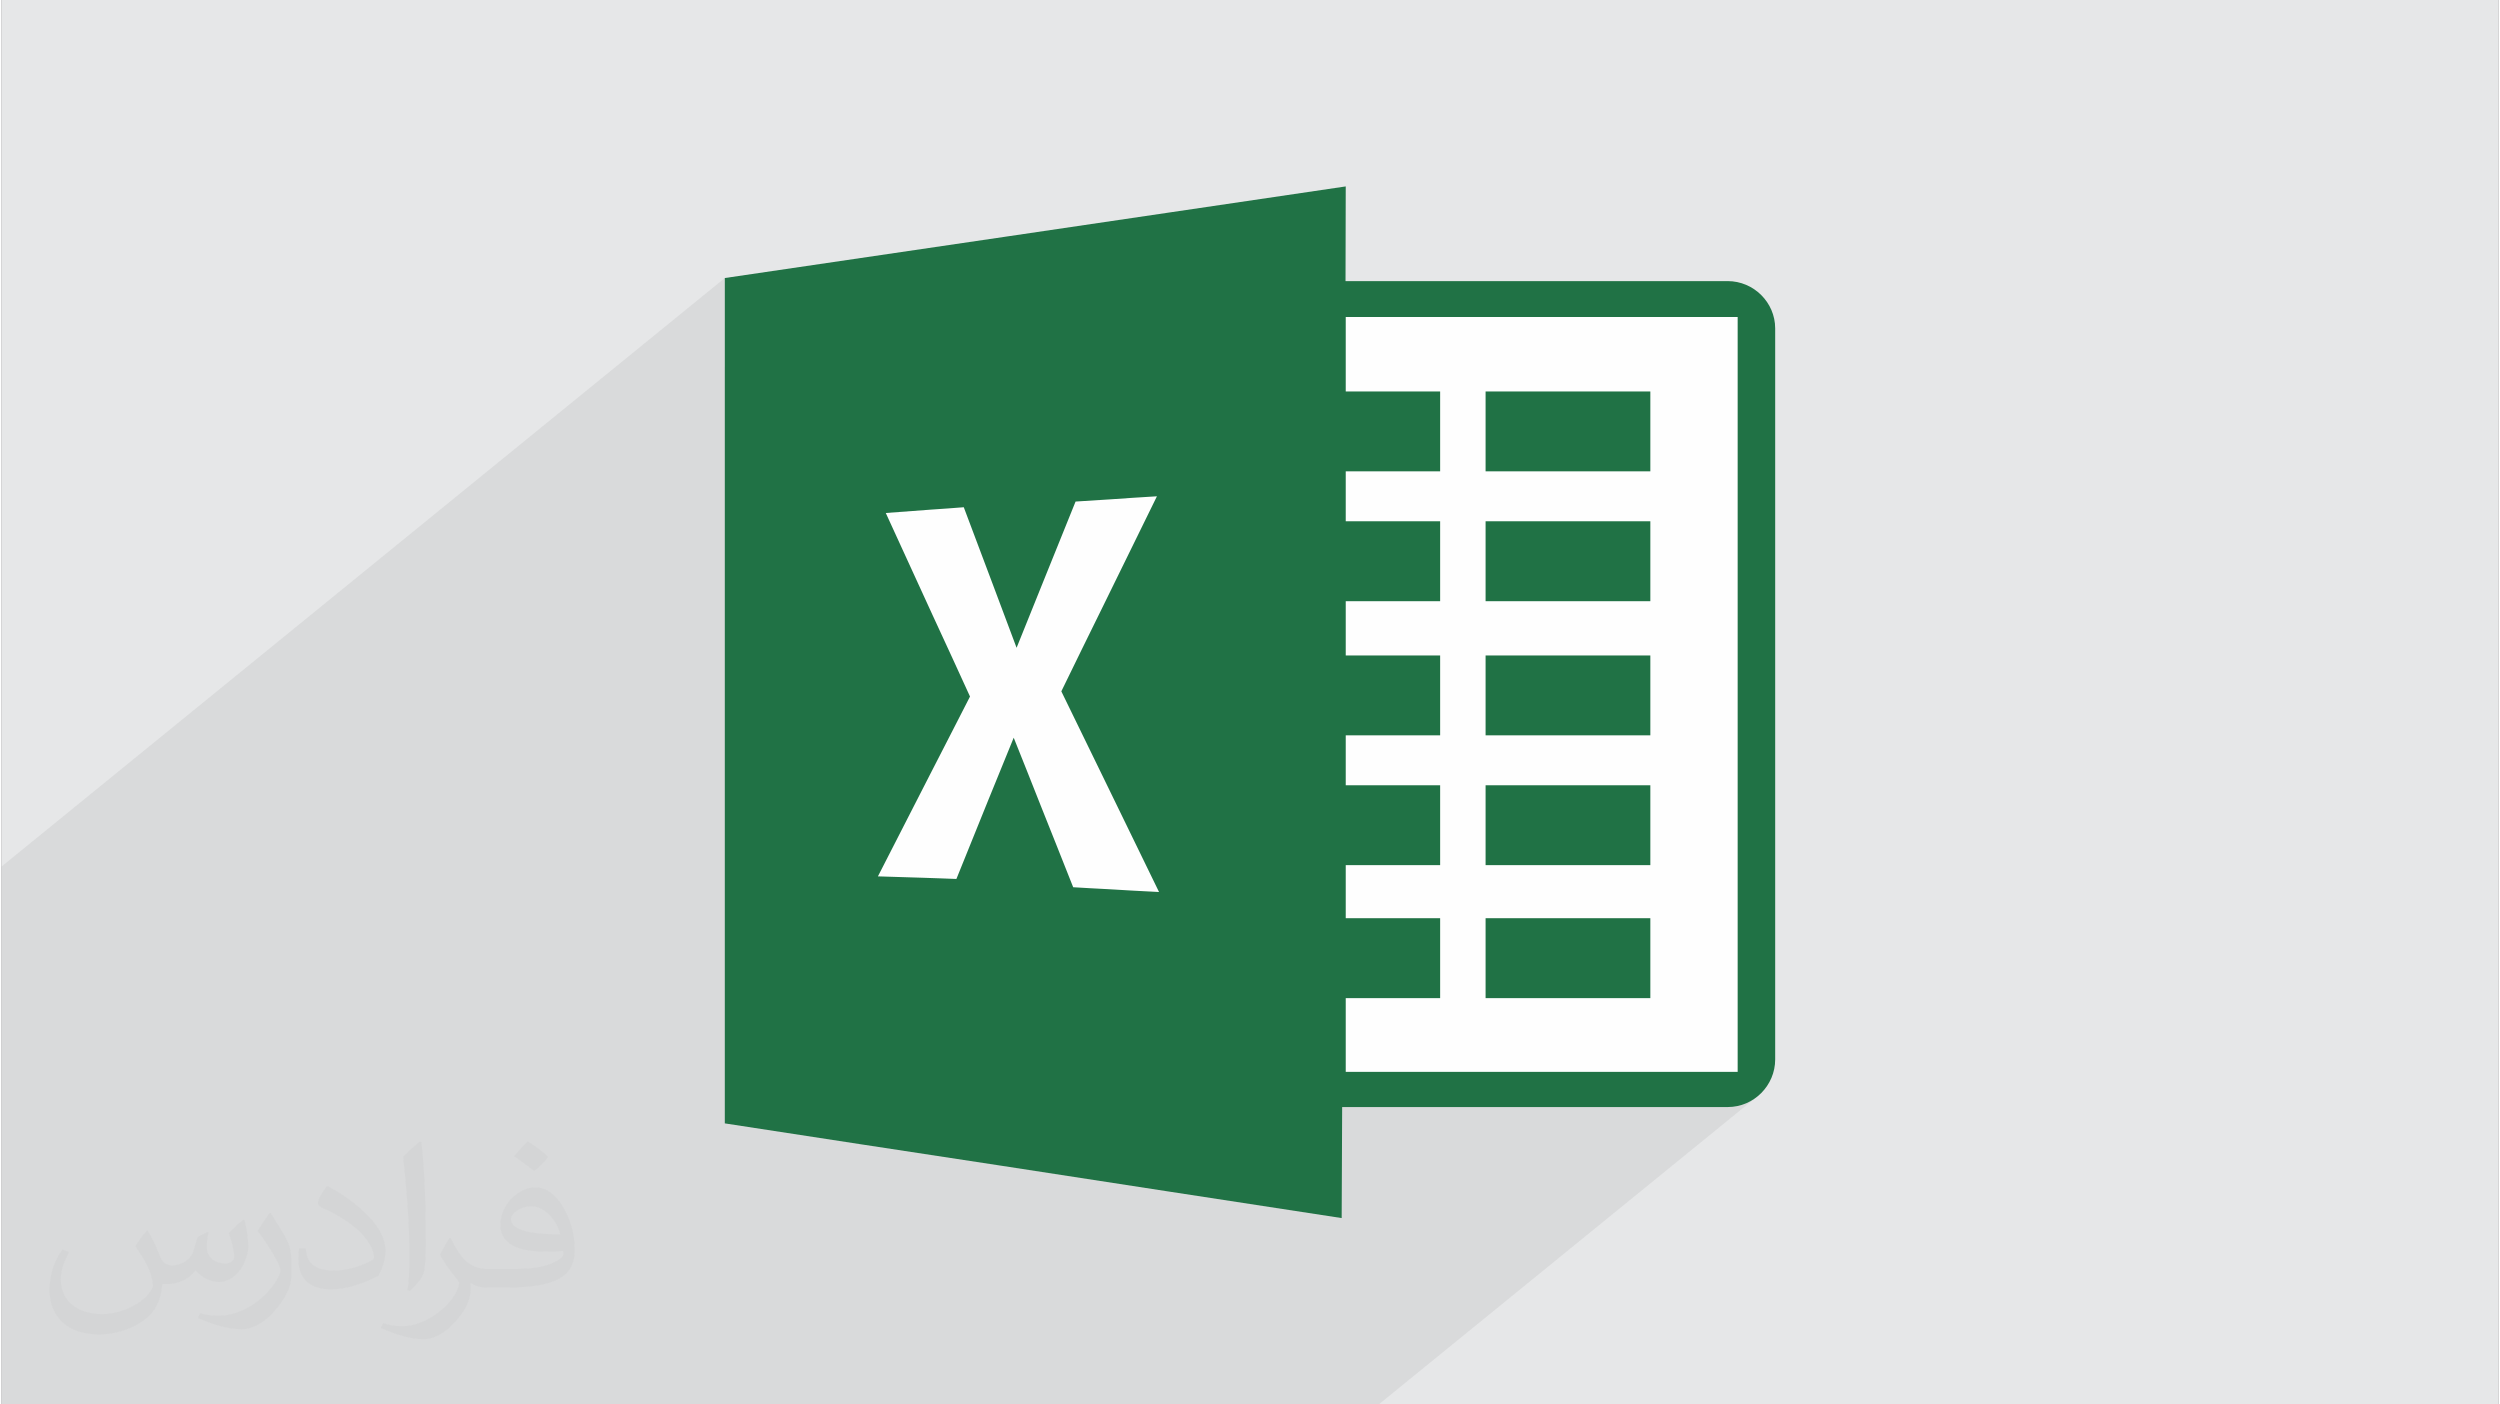
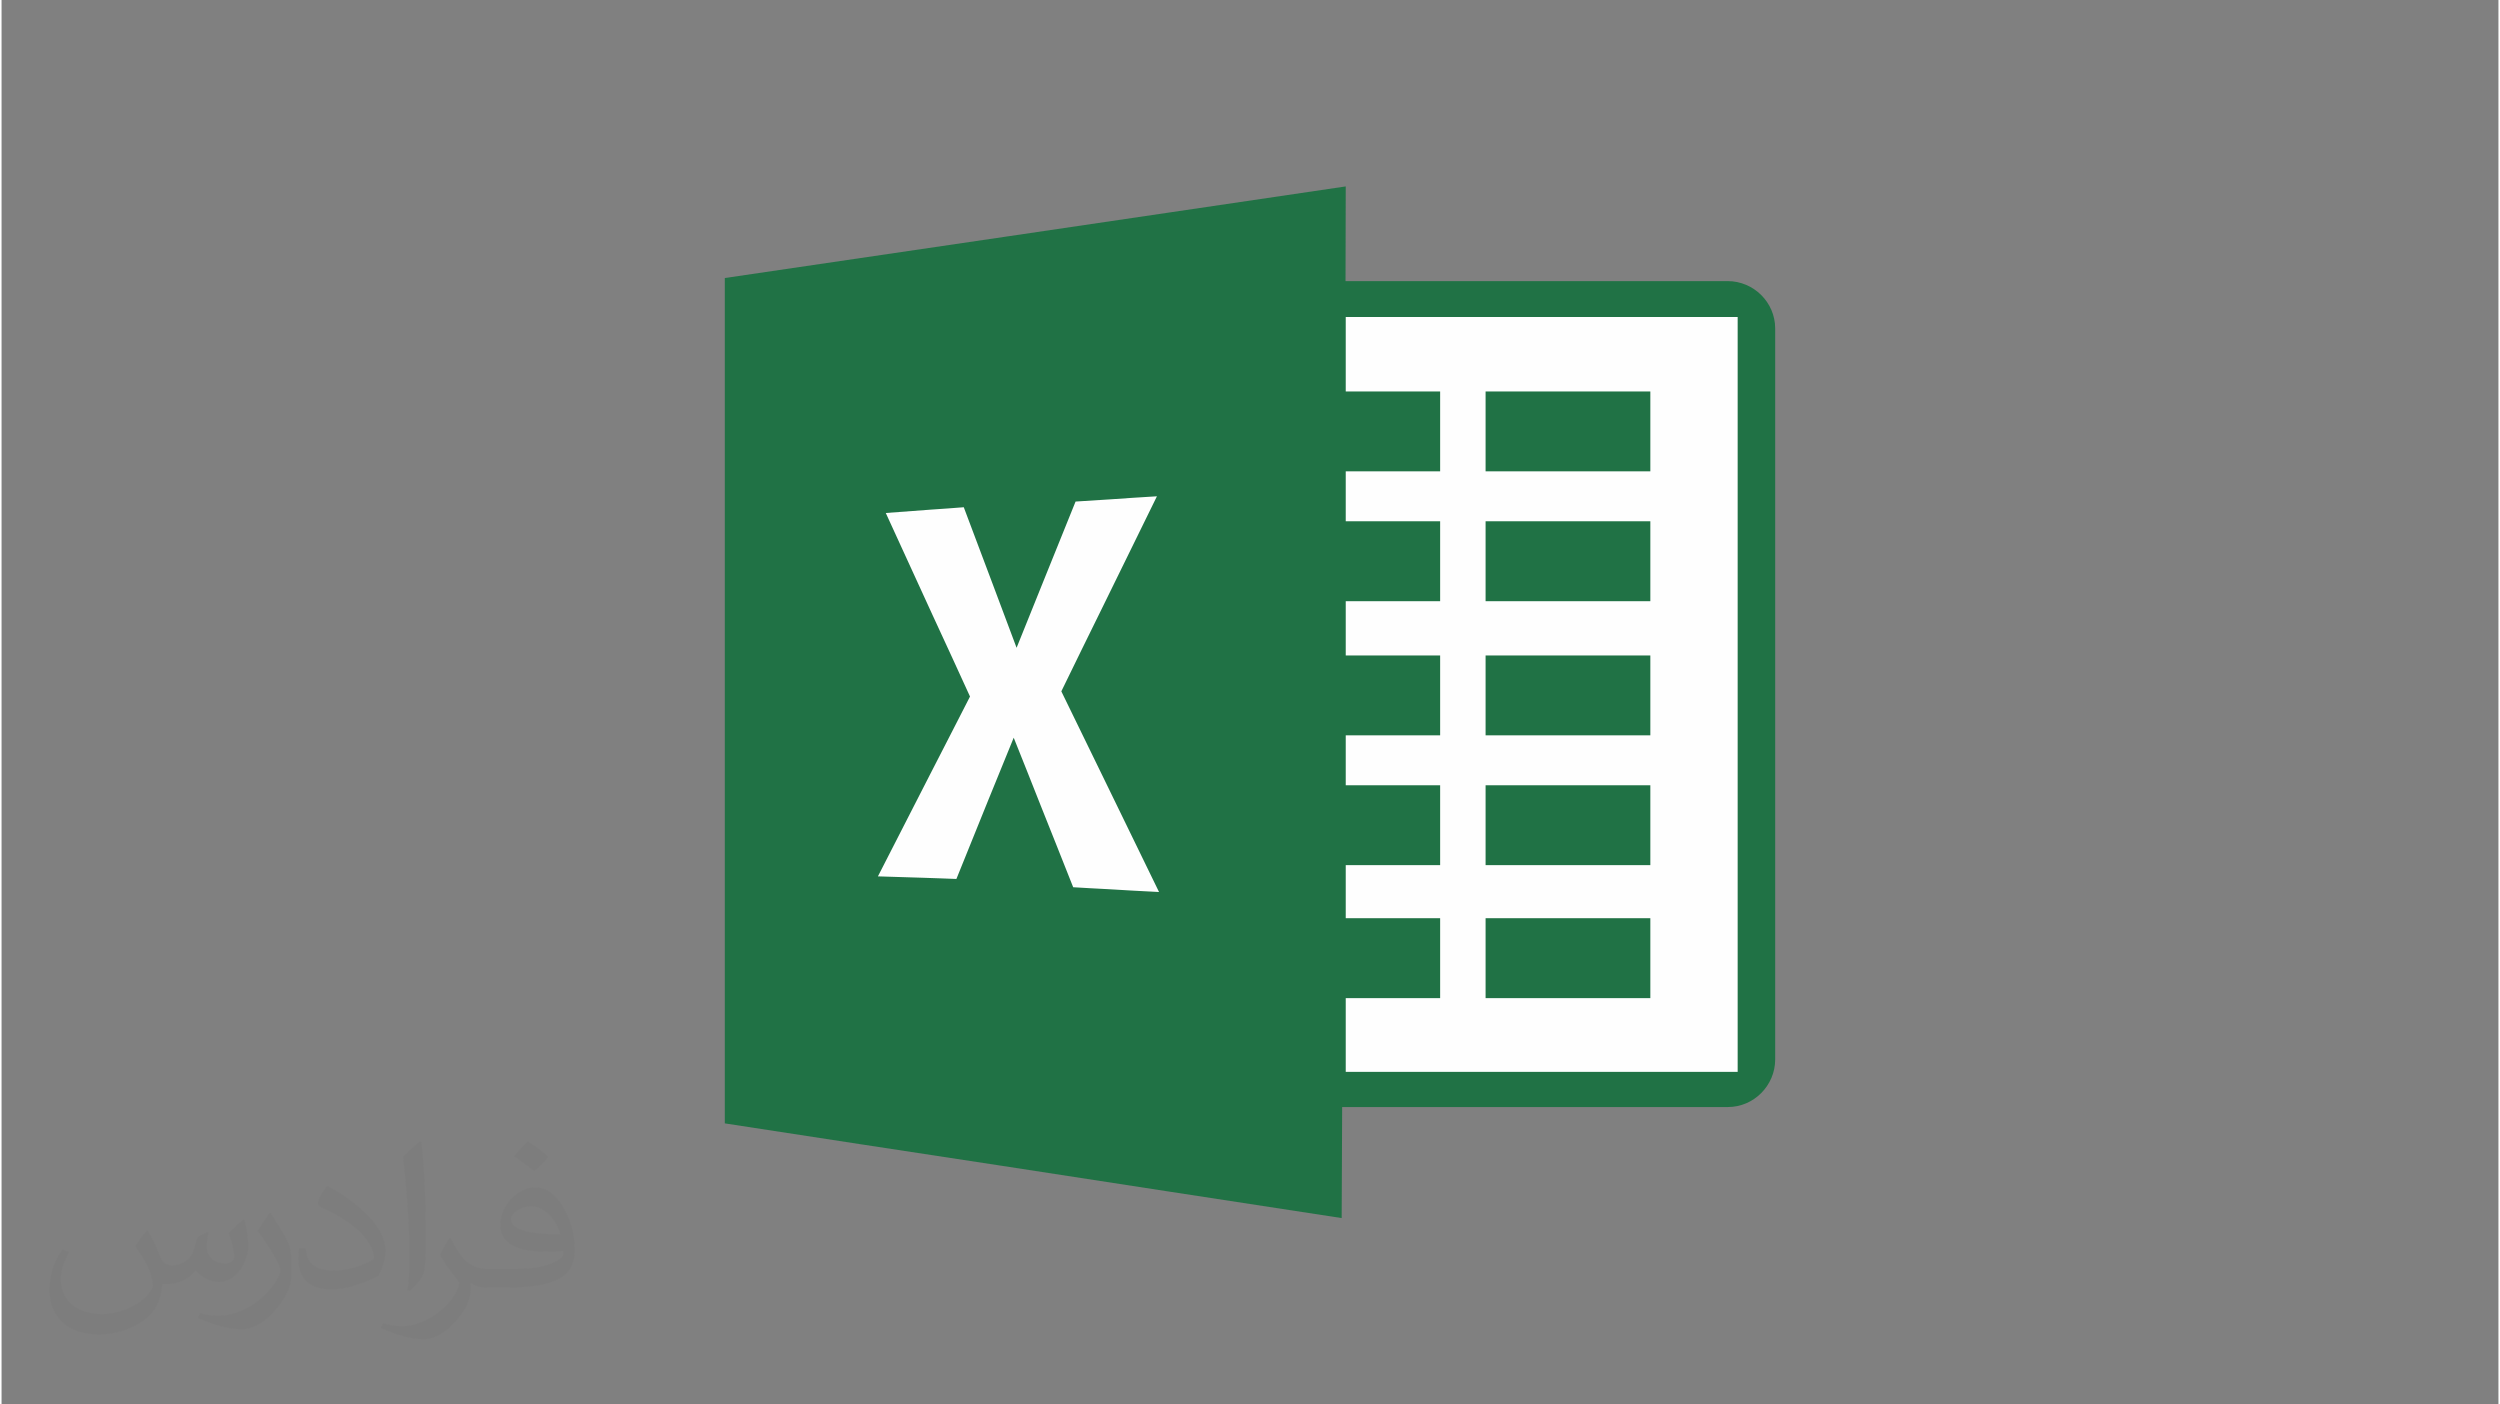
<svg xmlns="http://www.w3.org/2000/svg" xml:space="preserve" width="356px" height="200px" version="1.0" shape-rendering="geometricPrecision" text-rendering="geometricPrecision" image-rendering="optimizeQuality" fill-rule="evenodd" clip-rule="evenodd" viewBox="0 0 35600 20025">
  <rect x="0" y="0" width="35600" height="20025" fill="#808080" stroke="none" />
  <g id="Layer_x0020_1">
    <g id="_2692845538848">
-       <path fill="#E6E7E8" d="M0 0l35600 0 0 20025 -35600 0 0 -20025z" />
-       <path fill="#373435" fill-opacity="0.078" d="M24990 15667l-5356 4358 -19634 0 0 -7670 10312 -8391 0 0 0 189 0 189 0 190 0 189 0 189 0 190 0 134 1098 -894 13495 0 0 11101 -420 343 129 0 135 -14 126 -40 115 -63z" />
      <g>
        <rect fill="#FEFEFE" x="11410" y="4340" width="13495" height="11101" />
        <path fill="#207245" d="M10312 3964c1248,-184 2573,-380 3987,-587 1509,-224 3130,-461 4866,-719l-3 1350 5448 0c373,0 678,305 678,674l0 10423c0,373 -305,679 -674,679l-5500 0 -7 1583c-1726,-264 -3333,-512 -4831,-743 -1404,-213 -2727,-417 -3964,-607 0,-1997 0,-4001 0,-6008 0,-2010 0,-4025 0,-6045l0 0zm2295 3350c241,-17 455,-34 645,-48 172,-10 328,-24 467,-34 146,387 282,749 411,1092l342 912 373 -926c146,-362 302,-746 468,-1159 146,-10 309,-20 488,-31 197,-13 421,-30 672,-44 -275,563 -529,1082 -763,1556 -217,438 -414,845 -600,1225 189,386 393,807 613,1258 238,491 499,1024 780,1603 -271,-13 -508,-27 -719,-40 -186,-11 -352,-17 -505,-28 -163,-410 -315,-796 -461,-1159 -136,-343 -264,-668 -387,-973 -115,278 -234,579 -366,898 -139,346 -288,716 -451,1116 -142,-7 -298,-10 -471,-17 -193,-7 -407,-14 -648,-20 275,-536 523,-1021 746,-1458 207,-400 394,-770 567,-1106 -167,-363 -343,-753 -536,-1166 -204,-448 -427,-929 -665,-1451l0 0zm8552 -1733l2349 0 0 1139 -2349 0 0 -1139zm0 7510l2349 0 0 1140 -2349 0 0 -1140zm0 -1895l2349 0 0 1139 -2349 0 0 -1139zm0 -1851l2349 0 0 1139 -2349 0 0 -1139zm0 -1913l2349 0 0 1140 -2349 0 0 -1140zm-1994 -1851l1346 0 0 1139 -1346 0 0 712 1346 0 0 1140 -1346 0 0 773 1346 0 0 1139 -1346 0 0 712 1346 0 0 1139 -1346 0 0 756 1346 0 0 1140 -1346 0 0 1051 5588 0 0 -10762 -5588 0 0 1061 0 0z" />
      </g>
      <path fill="#373435" fill-opacity="0.031" d="M2082 17547c68,104 112,203 155,312 32,64 49,183 199,183 44,0 107,-14 163,-45 63,-33 111,-83 136,-159l60 -202 146 -72 10 10c-20,77 -25,149 -25,206 0,170 146,234 262,234 68,0 129,-34 129,-95 0,-81 -34,-217 -78,-339 68,-68 136,-136 214,-191l12 6c34,144 53,287 53,381 0,93 -41,196 -75,264 -70,132 -194,238 -344,238 -114,0 -241,-58 -328,-163l-5 0c-82,101 -209,193 -412,193l-63 0c-10,134 -39,229 -83,314 -121,237 -480,404 -818,404 -470,0 -706,-272 -706,-633 0,-223 73,-431 185,-578l92 38c-70,134 -117,262 -117,385 0,338 275,499 592,499 294,0 658,-187 724,-404 -25,-237 -114,-348 -250,-565 41,-72 94,-144 160,-221l12 0zm5421 -1274c99,62 196,136 291,221 -53,74 -119,142 -201,202 -95,-77 -190,-143 -287,-213 66,-74 131,-146 197,-210zm51 926c-160,0 -291,105 -291,183 0,168 320,219 703,217 -48,-196 -216,-400 -412,-400zm-359 895c208,0 390,-6 529,-41 155,-39 286,-118 286,-171 0,-15 0,-31 -5,-46 -87,8 -187,8 -274,8 -282,0 -498,-64 -583,-222 -21,-44 -36,-93 -36,-149 0,-152 66,-303 182,-406 97,-85 204,-138 313,-138 197,0 354,158 464,408 60,136 101,293 101,491 0,132 -36,243 -118,326 -153,148 -435,204 -867,204l-196 0 0 0 -51 0c-107,0 -184,-19 -245,-66l-10 0c3,25 5,50 5,72 0,97 -32,221 -97,320 -192,287 -400,410 -580,410 -182,0 -405,-70 -606,-161l36 -70c65,27 155,46 279,46 325,0 752,-314 805,-619 -12,-25 -34,-58 -65,-93 -95,-113 -155,-208 -211,-307 48,-95 92,-171 133,-239l17 -2c139,282 265,445 546,445l44 0 0 0 204 0zm-1408 299c24,-130 26,-276 26,-413l0 -202c0,-377 -48,-926 -87,-1282 68,-75 163,-161 238,-219l22 6c51,450 63,972 63,1452 0,126 -5,250 -17,340 -7,114 -73,201 -214,332l-31 -14zm-1449 -596c7,177 94,318 398,318 189,0 349,-50 526,-135 32,-14 49,-33 49,-49 0,-111 -85,-258 -228,-392 -139,-126 -323,-237 -495,-311 -59,-25 -78,-52 -78,-77 0,-51 68,-158 124,-235l19 -2c197,103 417,256 580,427 148,157 240,316 240,489 0,128 -39,250 -102,361 -216,109 -446,192 -674,192 -277,0 -466,-130 -466,-436 0,-33 0,-84 12,-150l95 0zm-501 -503l172 278c63,103 122,215 122,392l0 227c0,183 -117,379 -306,573 -148,132 -279,188 -400,188 -180,0 -386,-56 -624,-159l27 -70c75,21 162,37 269,37 342,-2 692,-252 852,-557 19,-35 26,-68 26,-90 0,-36 -19,-75 -34,-110 -87,-165 -184,-315 -291,-453 56,-89 112,-174 173,-258l14 2z" />
    </g>
  </g>
</svg>